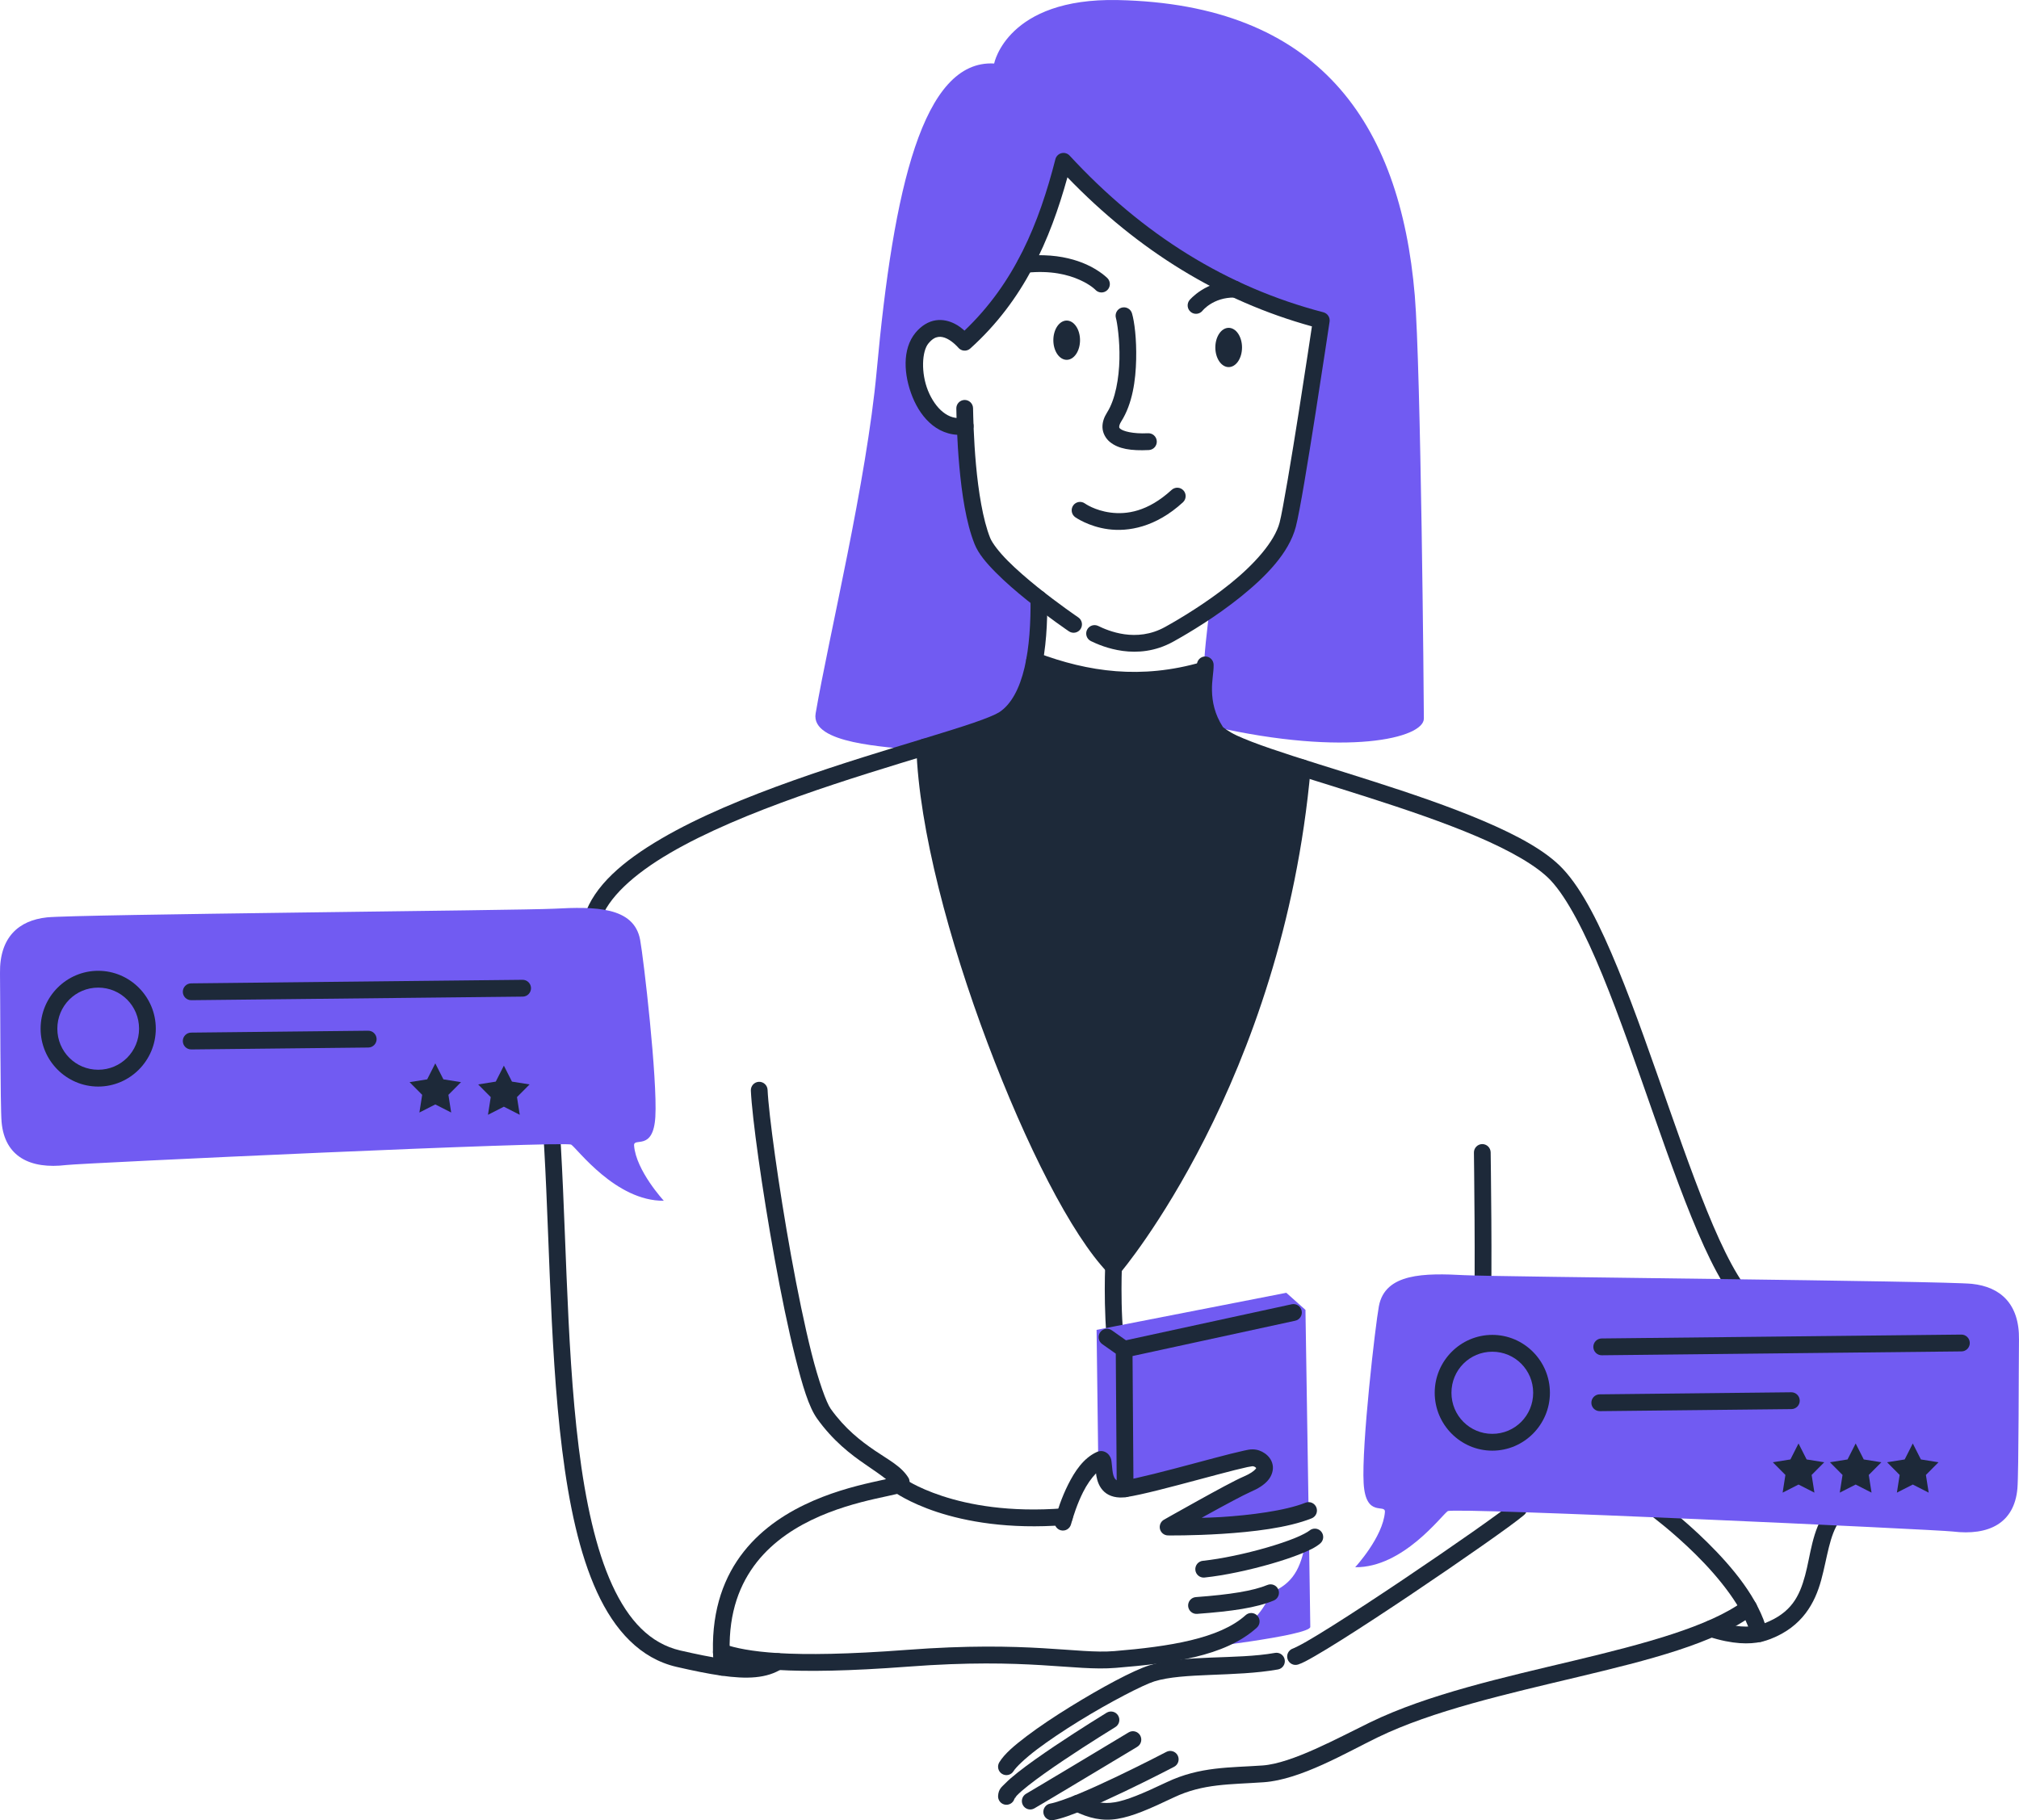
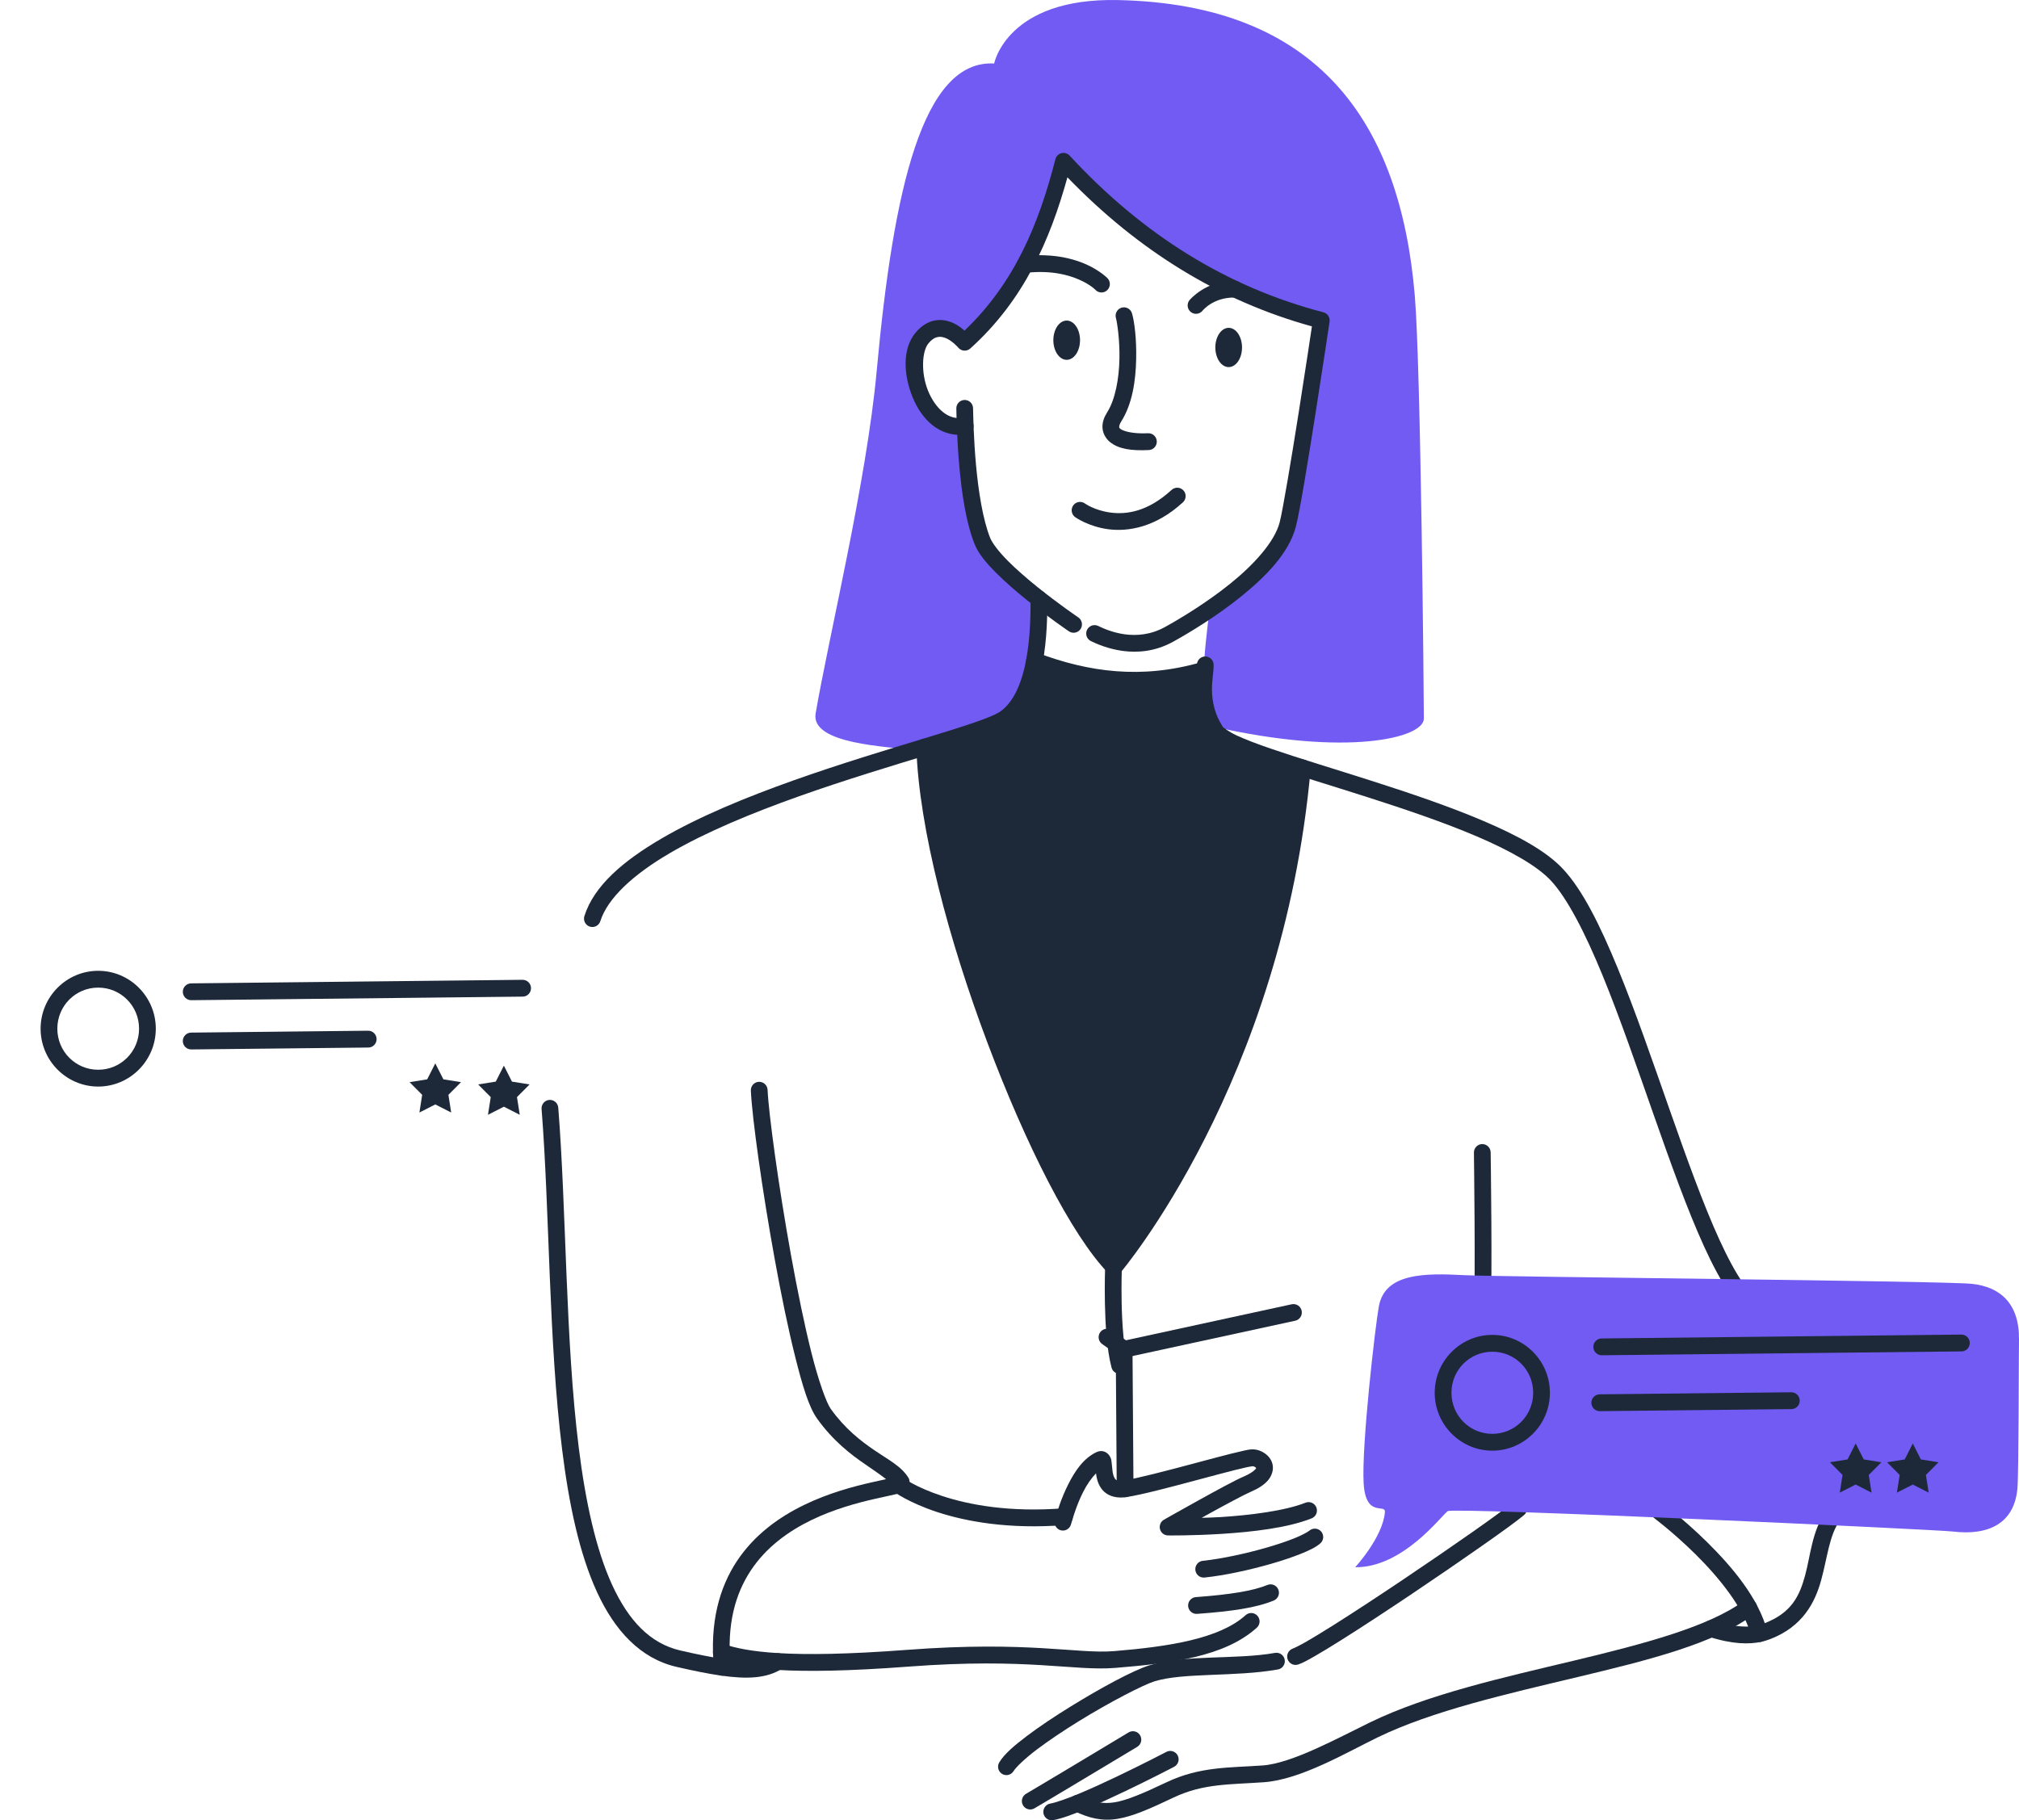
<svg xmlns="http://www.w3.org/2000/svg" width="173" height="156" viewBox="0 0 173 156" fill="none">
  <g clip-path="url(#clip0_230_857)">
    <mask id="mask0_230_857" style="mask-type:luminance" maskUnits="userSpaceOnUse" x="-61" y="-1208" width="572" height="3038">
      <path d="M510.784 1829.31L510.784 -1207.72H-60.2L-60.2 1829.31H510.784Z" fill="white" />
    </mask>
    <g mask="url(#mask0_230_857)">
      <path fill-rule="evenodd" clip-rule="evenodd" d="M78.346 64.293C76.097 63.967 69.434 63.795 69.889 61.139C71.019 54.545 74.251 41.286 75.12 31.795C76.555 16.119 79.086 5.1 85.185 5.443C85.185 5.443 86.282 -0.196 95.781 0.005C112.928 0.366 119.974 10.441 121.229 25.339C121.747 31.499 122.005 59.915 122.005 61.583C122.005 63.252 115.429 64.876 103.933 62.264C102.644 59.755 103.21 55.963 103.639 52.228C106.457 50.303 109.65 47.605 110.34 44.963C110.962 42.577 113.217 27.461 113.217 27.461C104.812 25.272 97.465 20.689 91.126 13.826C89.655 19.587 87.443 25.025 82.66 29.331C82.66 29.331 80.701 26.915 78.996 28.979C77.29 31.043 79.086 37.131 82.703 36.504C82.798 39.028 83.1 43.693 84.179 46.372C84.741 47.765 87.054 49.79 89.019 51.326C89.061 55.387 88.555 60.005 85.993 61.655C85.058 62.257 82.137 63.136 78.346 64.293Z" fill="#715BF2" />
    </g>
    <path d="M103.258 56.26C103.164 56.262 103.071 56.283 102.985 56.321C102.899 56.359 102.821 56.414 102.756 56.483C102.691 56.551 102.64 56.632 102.606 56.72C102.571 56.808 102.555 56.902 102.557 56.997C102.562 57.201 102.39 58.136 102.416 59.241C102.443 60.345 102.695 61.716 103.582 63.089C103.964 63.681 104.557 63.964 105.37 64.341C106.183 64.719 107.223 65.11 108.435 65.527C110.86 66.361 113.971 67.294 117.189 68.324C120.407 69.354 123.731 70.48 126.555 71.686C129.378 72.891 131.702 74.204 132.867 75.445H132.867C134.288 76.957 135.821 79.945 137.305 83.562C138.789 87.179 140.255 91.433 141.704 95.561C143.153 99.689 144.583 103.688 146.019 106.831C146.737 108.402 147.455 109.76 148.198 110.826C148.94 111.892 149.697 112.692 150.62 113.062C150.797 113.133 150.994 113.13 151.169 113.055C151.344 112.979 151.481 112.837 151.552 112.66C151.622 112.482 151.62 112.284 151.545 112.108C151.47 111.933 151.328 111.794 151.152 111.724C150.677 111.533 150.035 110.95 149.373 109.999C148.71 109.048 148.019 107.755 147.322 106.23C145.928 103.179 144.503 99.204 143.056 95.081C141.609 90.959 140.139 86.688 138.631 83.012C137.123 79.336 135.608 76.263 133.91 74.456C132.457 72.908 130.015 71.597 127.115 70.359C124.215 69.121 120.858 67.985 117.624 66.95C114.39 65.915 111.278 64.981 108.899 64.163C107.71 63.754 106.703 63.372 105.972 63.033C105.24 62.693 104.792 62.315 104.785 62.304C104.065 61.19 103.872 60.126 103.85 59.206C103.828 58.286 104.005 57.608 103.991 56.966C103.989 56.871 103.968 56.778 103.93 56.691C103.892 56.604 103.838 56.526 103.77 56.461C103.702 56.395 103.622 56.344 103.534 56.309C103.446 56.275 103.352 56.259 103.258 56.261L103.258 56.26Z" fill="#1D2939" />
    <path d="M127.002 98.05C126.812 98.053 126.63 98.132 126.498 98.269C126.365 98.406 126.292 98.59 126.295 98.781C126.295 98.781 126.439 109.686 126.296 112.354C126.291 112.448 126.304 112.543 126.336 112.632C126.367 112.721 126.416 112.803 126.478 112.874C126.541 112.944 126.617 113.002 126.702 113.042C126.787 113.083 126.88 113.107 126.974 113.112C127.068 113.117 127.162 113.103 127.25 113.072C127.339 113.04 127.421 112.992 127.491 112.928C127.561 112.865 127.618 112.789 127.659 112.703C127.699 112.618 127.723 112.525 127.728 112.431C127.884 109.513 127.729 98.761 127.729 98.761C127.726 98.57 127.648 98.387 127.512 98.254C127.375 98.121 127.192 98.048 127.002 98.05Z" fill="#1D2939" />
    <path d="M157.47 129.327C157.315 129.216 157.123 129.171 156.935 129.202C156.748 129.233 156.58 129.338 156.469 129.493C155.26 131.188 155.149 133.266 154.669 135.028C154.188 136.791 153.508 138.219 151.196 139.116C151.026 139.182 150.832 139.249 150.59 139.302C150.59 139.302 150.589 139.302 150.589 139.302C149.885 139.454 148.745 139.508 146.842 138.892C146.752 138.863 146.658 138.852 146.564 138.86C146.47 138.868 146.378 138.894 146.295 138.937C146.211 138.98 146.136 139.039 146.075 139.111C146.014 139.184 145.968 139.267 145.939 139.357C145.91 139.447 145.9 139.542 145.907 139.637C145.915 139.731 145.941 139.823 145.984 139.907C146.027 139.991 146.086 140.066 146.158 140.128C146.23 140.189 146.313 140.235 146.402 140.264C148.492 140.94 149.929 140.919 150.891 140.711C151.227 140.638 151.502 140.543 151.713 140.461C154.451 139.398 155.52 137.359 156.052 135.409C156.583 133.459 156.746 131.579 157.635 130.333C157.69 130.256 157.729 130.169 157.75 130.077C157.772 129.985 157.775 129.889 157.76 129.796C157.744 129.703 157.711 129.613 157.661 129.533C157.611 129.452 157.546 129.382 157.47 129.327Z" fill="#1D2939" />
    <path d="M141.745 128.572C141.557 128.601 141.388 128.704 141.276 128.859C141.164 129.013 141.117 129.206 141.147 129.394C141.176 129.583 141.279 129.753 141.432 129.865C141.432 129.865 143.285 131.227 145.302 133.223C147.319 135.218 149.456 137.865 150.046 140.185C150.093 140.37 150.211 140.529 150.375 140.626C150.539 140.723 150.734 140.752 150.918 140.704C151.103 140.657 151.26 140.538 151.357 140.374C151.454 140.209 151.482 140.013 151.435 139.828C150.712 136.985 148.405 134.271 146.308 132.196C144.21 130.12 142.278 128.702 142.278 128.702C142.124 128.589 141.933 128.542 141.745 128.572Z" fill="#1D2939" />
    <path d="M130.193 128.565C130.1 128.557 130.005 128.568 129.916 128.597C129.826 128.626 129.743 128.673 129.671 128.734C129.263 129.082 127.926 130.063 126.2 131.275C124.475 132.487 122.329 133.959 120.184 135.4C118.039 136.84 115.893 138.249 114.168 139.334C113.306 139.876 112.549 140.338 111.955 140.679C111.362 141.02 110.888 141.247 110.786 141.281C110.697 141.31 110.614 141.357 110.543 141.419C110.471 141.48 110.412 141.555 110.37 141.64C110.327 141.724 110.301 141.816 110.294 141.91C110.287 142.005 110.298 142.1 110.327 142.19C110.387 142.371 110.515 142.522 110.685 142.608C110.854 142.695 111.051 142.71 111.232 142.651C111.616 142.524 112.045 142.287 112.666 141.93C113.287 141.573 114.057 141.104 114.929 140.555C116.673 139.458 118.827 138.044 120.98 136.598C123.134 135.152 125.285 133.676 127.021 132.456C128.758 131.237 130.047 130.303 130.599 129.833C130.67 129.772 130.729 129.697 130.772 129.613C130.816 129.529 130.842 129.437 130.849 129.342C130.857 129.248 130.846 129.153 130.817 129.063C130.788 128.973 130.742 128.889 130.681 128.817C130.558 128.672 130.383 128.581 130.193 128.565ZM109.251 141.656C105.888 142.255 101.504 141.775 98.477 142.724C98.477 142.724 98.476 142.724 98.476 142.724C97.098 143.157 94.386 144.616 91.701 146.275C90.358 147.104 89.046 147.978 87.973 148.79C86.9 149.603 86.074 150.302 85.627 151.032C85.527 151.195 85.496 151.391 85.539 151.577C85.583 151.763 85.699 151.924 85.861 152.024C86.023 152.124 86.218 152.156 86.403 152.111C86.588 152.067 86.748 151.951 86.847 151.788C87.052 151.454 87.817 150.713 88.835 149.941C89.854 149.17 91.136 148.315 92.451 147.502C95.081 145.878 97.943 144.402 98.904 144.099C101.382 143.322 105.821 143.731 109.501 143.075C109.594 143.059 109.682 143.024 109.762 142.973C109.841 142.922 109.91 142.856 109.964 142.778C110.018 142.701 110.056 142.613 110.076 142.521C110.096 142.429 110.098 142.333 110.082 142.24C110.049 142.052 109.943 141.884 109.787 141.775C109.631 141.665 109.438 141.623 109.251 141.656L109.251 141.656Z" fill="#1D2939" />
    <path d="M95.443 107.827C95.349 107.823 95.255 107.838 95.166 107.871C95.078 107.903 94.997 107.953 94.927 108.017C94.858 108.081 94.802 108.159 94.763 108.245C94.723 108.33 94.701 108.423 94.697 108.518C94.697 108.518 94.639 109.941 94.676 111.725C94.713 113.508 94.833 115.641 95.243 117.202C95.291 117.387 95.41 117.545 95.575 117.641C95.739 117.737 95.935 117.764 96.118 117.715C96.21 117.691 96.295 117.649 96.37 117.592C96.445 117.535 96.508 117.463 96.555 117.381C96.603 117.3 96.634 117.209 96.647 117.115C96.659 117.021 96.653 116.926 96.629 116.834C96.288 115.533 96.146 113.431 96.11 111.694C96.074 109.958 96.13 108.577 96.13 108.577C96.134 108.482 96.119 108.388 96.087 108.299C96.054 108.21 96.004 108.129 95.941 108.059C95.877 107.989 95.8 107.933 95.715 107.893C95.629 107.854 95.537 107.831 95.443 107.827Z" fill="#1D2939" />
    <mask id="mask1_230_857" style="mask-type:luminance" maskUnits="userSpaceOnUse" x="-61" y="-1208" width="572" height="3038">
      <path d="M510.784 1829.31L510.784 -1207.72H-60.2L-60.2 1829.31H510.784Z" fill="white" />
    </mask>
    <g mask="url(#mask1_230_857)">
-       <path fill-rule="evenodd" clip-rule="evenodd" d="M112.167 132.049C112.228 136.07 112.274 139.171 112.274 139.425C112.274 140.189 101.921 141.357 101.921 141.357C105.254 140.603 107.877 139.245 108.872 136.501C110.789 135.712 111.453 134.427 111.86 132.204C111.97 132.153 112.073 132.1 112.167 132.049ZM94.104 125.186L93.962 113.971L110.218 110.794L111.86 112.259C111.86 112.259 112.008 121.701 112.127 129.455C108.296 130.982 100.089 130.869 100.089 130.869C100.089 130.869 105.581 127.747 106.86 127.201C109.347 126.139 108.172 124.95 107.34 124.934C106.509 124.918 98.906 127.213 96.398 127.592C93.891 127.972 94.953 124.786 94.268 125.1C94.213 125.128 94.158 125.156 94.104 125.186Z" fill="#715BF2" />
-     </g>
+       </g>
    <path d="M96.105 26.367C96.015 26.394 95.93 26.439 95.857 26.498C95.784 26.558 95.723 26.631 95.678 26.715C95.633 26.798 95.605 26.889 95.595 26.983C95.585 27.077 95.594 27.172 95.621 27.263C95.721 27.603 95.957 29.141 95.92 30.776C95.884 32.411 95.579 34.216 94.862 35.349C94.608 35.75 94.445 36.187 94.467 36.654C94.49 37.121 94.738 37.578 95.104 37.878C95.837 38.477 96.915 38.644 98.439 38.57C98.532 38.566 98.625 38.542 98.71 38.502C98.795 38.462 98.871 38.405 98.935 38.335C98.998 38.265 99.047 38.183 99.079 38.094C99.111 38.005 99.125 37.91 99.12 37.816C99.111 37.625 99.027 37.445 98.886 37.317C98.745 37.188 98.56 37.121 98.37 37.13C97.016 37.196 96.226 36.937 96.009 36.76C95.901 36.671 95.903 36.653 95.9 36.583C95.897 36.514 95.926 36.353 96.072 36.123C97.043 34.59 97.314 32.583 97.353 30.809C97.393 29.035 97.206 27.568 96.996 26.855C96.942 26.671 96.818 26.517 96.651 26.426C96.484 26.335 96.287 26.314 96.105 26.368V26.367Z" fill="#1D2939" />
    <path d="M82.644 34.277C82.454 34.282 82.273 34.362 82.142 34.5C82.01 34.638 81.939 34.823 81.944 35.014C81.959 35.677 81.995 37.694 82.202 39.974C82.409 42.255 82.77 44.795 83.514 46.643C83.845 47.463 84.512 48.245 85.323 49.063C86.133 49.882 87.094 50.708 88.021 51.452C89.873 52.941 91.591 54.105 91.591 54.105C91.67 54.158 91.757 54.195 91.85 54.214C91.942 54.233 92.037 54.234 92.129 54.215C92.222 54.197 92.31 54.161 92.388 54.109C92.467 54.057 92.534 53.99 92.587 53.911C92.64 53.833 92.676 53.745 92.695 53.652C92.714 53.559 92.714 53.464 92.696 53.371C92.678 53.278 92.642 53.189 92.59 53.11C92.538 53.031 92.471 52.964 92.393 52.911C92.393 52.911 90.716 51.773 88.916 50.327C88.017 49.603 87.089 48.804 86.339 48.047C85.588 47.289 85.024 46.547 84.844 46.102C84.215 44.542 83.832 42.063 83.63 39.844C83.429 37.624 83.392 35.657 83.377 34.981C83.373 34.79 83.293 34.608 83.155 34.476C83.018 34.344 82.834 34.273 82.644 34.277Z" fill="#1D2939" />
    <path d="M90.95 13.127C90.825 13.159 90.711 13.224 90.62 13.315C90.529 13.407 90.464 13.521 90.432 13.646C89.028 19.143 86.952 24.232 82.643 28.336C82.407 28.133 82.144 27.912 81.782 27.734C81.342 27.517 80.789 27.359 80.181 27.451C79.574 27.542 78.957 27.897 78.444 28.519C77.291 29.914 77.428 32.139 78.189 34.022C78.57 34.963 79.135 35.832 79.914 36.449C80.693 37.066 81.719 37.406 82.825 37.214C82.918 37.198 83.007 37.164 83.086 37.113C83.166 37.062 83.235 36.997 83.289 36.919C83.343 36.842 83.382 36.755 83.403 36.662C83.423 36.57 83.426 36.474 83.41 36.381C83.377 36.193 83.272 36.025 83.117 35.915C82.961 35.805 82.769 35.761 82.581 35.794C81.878 35.916 81.323 35.729 80.801 35.316C80.28 34.903 79.825 34.24 79.517 33.479C78.903 31.959 78.995 30.108 79.547 29.44C79.887 29.029 80.154 28.912 80.394 28.876C80.633 28.84 80.889 28.899 81.152 29.028C81.677 29.287 82.104 29.786 82.104 29.786C82.166 29.862 82.242 29.924 82.328 29.969C82.413 30.015 82.507 30.042 82.604 30.049C82.701 30.057 82.798 30.045 82.89 30.013C82.982 29.982 83.066 29.933 83.138 29.868C87.723 25.74 89.97 20.585 91.464 15.195C97.528 21.48 104.507 25.787 112.413 27.971C112.335 28.498 111.894 31.451 111.303 35.205C110.662 39.279 109.917 43.742 109.646 44.78C109.216 46.427 107.457 48.374 105.428 50.011C103.399 51.648 101.139 53.009 99.83 53.733H99.83C97.353 55.104 94.945 54.056 94.101 53.645C94.016 53.604 93.924 53.58 93.83 53.575C93.736 53.569 93.642 53.582 93.553 53.613C93.464 53.644 93.382 53.693 93.312 53.756C93.241 53.819 93.184 53.895 93.143 53.98C93.06 54.152 93.049 54.35 93.111 54.531C93.174 54.711 93.305 54.86 93.476 54.943C94.43 55.407 97.432 56.706 100.521 54.995H100.522C101.884 54.242 104.195 52.854 106.326 51.135C108.457 49.416 110.444 47.4 111.033 45.146C111.385 43.798 112.078 39.511 112.72 35.431C113.362 31.35 113.926 27.569 113.926 27.569C113.952 27.392 113.913 27.213 113.815 27.064C113.717 26.916 113.568 26.808 113.397 26.764C105.128 24.611 97.911 20.113 91.652 13.336C91.564 13.241 91.453 13.172 91.329 13.135C91.206 13.098 91.075 13.096 90.95 13.128V13.127Z" fill="#1D2939" />
    <path d="M89.441 21.876C88.924 21.861 88.37 21.88 87.779 21.943C87.685 21.953 87.594 21.982 87.512 22.027C87.429 22.072 87.356 22.133 87.297 22.207C87.237 22.28 87.193 22.365 87.167 22.456C87.14 22.546 87.131 22.642 87.141 22.736C87.151 22.83 87.179 22.921 87.224 23.004C87.269 23.087 87.33 23.161 87.403 23.22C87.477 23.28 87.561 23.324 87.651 23.351C87.742 23.378 87.836 23.387 87.93 23.377C90.045 23.151 91.539 23.548 92.506 23.982C93.473 24.415 93.863 24.841 93.863 24.841C93.927 24.91 94.005 24.965 94.091 25.003C94.177 25.041 94.27 25.062 94.364 25.065C94.459 25.067 94.552 25.051 94.64 25.017C94.728 24.983 94.808 24.931 94.876 24.866C95.014 24.734 95.094 24.553 95.099 24.362C95.103 24.171 95.032 23.986 94.901 23.848C94.901 23.848 94.267 23.193 93.09 22.665C92.207 22.269 90.991 21.92 89.441 21.876Z" fill="#1D2939" />
    <path d="M105.803 24.059C103.331 24.024 101.926 25.719 101.926 25.719C101.867 25.792 101.822 25.877 101.795 25.967C101.768 26.058 101.759 26.153 101.768 26.247C101.778 26.341 101.806 26.433 101.85 26.516C101.895 26.599 101.955 26.673 102.028 26.733C102.101 26.793 102.185 26.838 102.275 26.865C102.366 26.892 102.46 26.901 102.554 26.892C102.648 26.882 102.739 26.854 102.821 26.809C102.904 26.765 102.978 26.704 103.037 26.631C103.037 26.631 103.948 25.475 105.783 25.5C105.877 25.502 105.971 25.484 106.058 25.449C106.146 25.414 106.226 25.362 106.293 25.296C106.361 25.23 106.415 25.151 106.452 25.064C106.489 24.977 106.509 24.884 106.51 24.789C106.511 24.695 106.494 24.601 106.459 24.513C106.425 24.425 106.373 24.345 106.307 24.277C106.241 24.209 106.163 24.155 106.077 24.117C105.99 24.08 105.897 24.06 105.803 24.059Z" fill="#1D2939" />
    <path d="M100.909 41.797C100.815 41.793 100.721 41.807 100.633 41.84C100.544 41.872 100.463 41.921 100.393 41.985C98.329 43.878 96.507 44.105 95.15 43.927C93.793 43.749 92.962 43.149 92.962 43.149C92.807 43.037 92.615 42.992 92.427 43.023C92.24 43.054 92.072 43.159 91.961 43.315C91.851 43.47 91.806 43.663 91.837 43.852C91.868 44.04 91.972 44.209 92.126 44.32C92.126 44.32 93.258 45.132 94.964 45.356C96.671 45.58 99.016 45.199 101.36 43.05C101.429 42.986 101.486 42.909 101.526 42.823C101.566 42.738 101.588 42.645 101.593 42.55C101.597 42.456 101.583 42.361 101.551 42.272C101.519 42.183 101.47 42.101 101.406 42.032C101.278 41.89 101.099 41.806 100.909 41.797Z" fill="#1D2939" />
    <mask id="mask2_230_857" style="mask-type:luminance" maskUnits="userSpaceOnUse" x="-61" y="-1208" width="572" height="3038">
      <path d="M510.784 1829.31L510.784 -1207.72H-60.2L-60.2 1829.31H510.784Z" fill="white" />
    </mask>
    <g mask="url(#mask2_230_857)">
      <path fill-rule="evenodd" clip-rule="evenodd" d="M92.543 29.155C92.543 29.376 92.514 29.595 92.456 29.799C92.399 30.003 92.315 30.189 92.208 30.345C92.102 30.501 91.976 30.625 91.838 30.71C91.699 30.794 91.55 30.838 91.4 30.838C91.25 30.838 91.101 30.794 90.963 30.71C90.824 30.625 90.698 30.501 90.592 30.345C90.486 30.189 90.401 30.003 90.344 29.799C90.286 29.595 90.257 29.376 90.257 29.155C90.257 28.934 90.286 28.715 90.344 28.511C90.401 28.307 90.486 28.121 90.592 27.965C90.698 27.809 90.824 27.685 90.963 27.6C91.101 27.516 91.25 27.472 91.4 27.472C91.55 27.472 91.699 27.516 91.838 27.6C91.976 27.685 92.102 27.809 92.208 27.965C92.315 28.121 92.399 28.307 92.456 28.511C92.514 28.715 92.543 28.934 92.543 29.155Z" fill="#1D2939" />
    </g>
    <mask id="mask3_230_857" style="mask-type:luminance" maskUnits="userSpaceOnUse" x="-61" y="-1208" width="572" height="3038">
      <path d="M510.784 1829.31L510.784 -1207.72H-60.2L-60.2 1829.31H510.784Z" fill="white" />
    </mask>
    <g mask="url(#mask3_230_857)">
      <path fill-rule="evenodd" clip-rule="evenodd" d="M106.424 29.778C106.424 29.999 106.394 30.218 106.337 30.422C106.279 30.627 106.195 30.812 106.089 30.968C105.983 31.125 105.857 31.248 105.718 31.333C105.579 31.418 105.431 31.461 105.28 31.461C105.13 31.461 104.982 31.418 104.843 31.333C104.704 31.248 104.578 31.125 104.472 30.968C104.366 30.812 104.282 30.627 104.224 30.422C104.167 30.218 104.137 29.999 104.137 29.778C104.137 29.557 104.167 29.338 104.224 29.134C104.282 28.93 104.366 28.745 104.472 28.588C104.578 28.432 104.704 28.308 104.843 28.224C104.982 28.139 105.13 28.096 105.28 28.096C105.431 28.096 105.579 28.139 105.718 28.224C105.857 28.308 105.983 28.432 106.089 28.588C106.195 28.745 106.279 28.93 106.337 29.134C106.394 29.338 106.424 29.557 106.424 29.778Z" fill="#1D2939" />
    </g>
    <path d="M89.011 50.605C88.821 50.608 88.639 50.686 88.506 50.822C88.373 50.959 88.3 51.143 88.302 51.334C88.323 53.331 88.204 55.455 87.785 57.228C87.366 59.002 86.649 60.377 85.606 61.048C85.323 61.231 84.506 61.575 83.403 61.951C82.301 62.328 80.886 62.765 79.27 63.258C76.039 64.245 72 65.456 67.964 66.891C63.929 68.326 59.897 69.981 56.653 71.881C53.408 73.78 50.897 75.911 50.074 78.508C50.016 78.69 50.033 78.888 50.12 79.058C50.208 79.227 50.358 79.355 50.54 79.413C50.721 79.471 50.917 79.454 51.086 79.367C51.255 79.279 51.382 79.127 51.44 78.945C52.067 76.968 54.265 74.947 57.375 73.126C60.484 71.305 64.451 69.669 68.443 68.25C72.434 66.831 76.45 65.625 79.687 64.637C81.306 64.143 82.728 63.704 83.865 63.316C85.001 62.928 85.823 62.62 86.379 62.262C87.898 61.284 88.717 59.524 89.18 57.562C89.644 55.599 89.757 53.382 89.736 51.319C89.735 51.224 89.715 51.13 89.678 51.043C89.641 50.956 89.588 50.877 89.52 50.811C89.453 50.745 89.373 50.693 89.286 50.657C89.199 50.622 89.105 50.605 89.011 50.605Z" fill="#1D2939" />
    <path d="M79.211 63.302C79.117 63.305 79.025 63.326 78.939 63.365C78.853 63.404 78.776 63.46 78.711 63.529C78.647 63.598 78.597 63.679 78.563 63.768C78.53 63.856 78.514 63.95 78.517 64.045C78.74 71.049 81.341 80.681 84.621 89.394C87.901 98.106 91.791 105.823 94.947 109.099C95.016 109.171 95.1 109.228 95.193 109.266C95.285 109.303 95.384 109.321 95.484 109.318C95.584 109.315 95.682 109.291 95.772 109.248C95.862 109.205 95.942 109.143 96.007 109.067C96.007 109.067 109.904 92.735 112.306 65.871C112.315 65.776 112.304 65.681 112.276 65.591C112.248 65.501 112.203 65.417 112.142 65.344C112.082 65.272 112.008 65.211 111.925 65.168C111.841 65.124 111.75 65.097 111.656 65.088C111.563 65.08 111.468 65.09 111.378 65.118C111.288 65.146 111.205 65.192 111.132 65.253C111.06 65.314 111.001 65.388 110.957 65.472C110.913 65.556 110.886 65.647 110.878 65.742C108.781 89.197 97.88 104.344 95.447 107.466C92.716 104.231 89.01 96.977 85.962 88.883C82.718 80.266 80.163 70.683 79.951 63.999C79.948 63.904 79.926 63.811 79.888 63.725C79.849 63.639 79.793 63.561 79.725 63.496C79.656 63.432 79.575 63.381 79.487 63.348C79.399 63.314 79.305 63.299 79.211 63.302Z" fill="#1D2939" />
    <path d="M107.354 124.213C107.076 124.208 106.895 124.257 106.587 124.322C106.279 124.388 105.897 124.479 105.458 124.59C104.58 124.811 103.472 125.108 102.314 125.418C99.997 126.037 97.44 126.706 96.292 126.879C95.804 126.953 95.674 126.865 95.586 126.785C95.499 126.705 95.408 126.517 95.355 126.236C95.302 125.955 95.295 125.633 95.247 125.306C95.224 125.143 95.226 124.97 95.03 124.704C94.932 124.571 94.737 124.417 94.514 124.373C94.291 124.329 94.101 124.385 93.97 124.445C93.97 124.445 93.969 124.445 93.968 124.445C92.831 124.972 92.094 126.094 91.527 127.222C90.959 128.35 90.585 129.521 90.385 130.262C90.36 130.353 90.353 130.448 90.365 130.542C90.377 130.636 90.407 130.727 90.454 130.809C90.501 130.891 90.563 130.963 90.638 131.021C90.712 131.079 90.797 131.122 90.888 131.146C91.072 131.197 91.267 131.172 91.433 131.077C91.598 130.982 91.719 130.825 91.769 130.641C91.951 129.97 92.307 128.867 92.807 127.872C93.129 127.232 93.52 126.671 93.917 126.266C93.93 126.362 93.926 126.401 93.946 126.503C94.026 126.932 94.183 127.451 94.623 127.852C95.062 128.252 95.74 128.42 96.505 128.304C97.864 128.098 100.363 127.43 102.682 126.81C103.842 126.5 104.947 126.203 105.807 125.987C106.237 125.879 106.606 125.791 106.883 125.732C107.159 125.673 107.397 125.655 107.326 125.653C107.367 125.653 107.486 125.687 107.559 125.738C107.633 125.789 107.645 125.833 107.642 125.817C107.639 125.801 107.681 125.788 107.561 125.926C107.441 126.064 107.139 126.298 106.58 126.537C105.828 126.858 104.186 127.757 102.649 128.608C101.112 129.459 99.736 130.24 99.736 130.24C99.599 130.318 99.491 130.439 99.43 130.585C99.368 130.731 99.355 130.893 99.394 131.046C99.433 131.2 99.522 131.336 99.645 131.434C99.769 131.532 99.922 131.586 100.079 131.588C100.079 131.588 102.157 131.617 104.718 131.453C107.278 131.288 110.308 130.955 112.392 130.124C112.569 130.053 112.71 129.915 112.786 129.74C112.861 129.564 112.864 129.366 112.794 129.188C112.759 129.1 112.708 129.02 112.642 128.952C112.577 128.884 112.498 128.83 112.412 128.792C112.325 128.755 112.232 128.735 112.138 128.733C112.044 128.732 111.951 128.749 111.863 128.784C110.116 129.48 107.127 129.854 104.626 130.014C103.978 130.056 103.524 130.06 102.966 130.08C103.156 129.974 103.143 129.979 103.341 129.87C104.869 129.024 106.614 128.089 107.141 127.864H107.141C107.826 127.571 108.309 127.258 108.642 126.874C108.975 126.49 109.138 125.98 109.047 125.532C108.957 125.084 108.676 124.762 108.373 124.552C108.069 124.342 107.729 124.22 107.354 124.213L107.354 124.213Z" fill="#1D2939" />
    <path d="M112.721 131.007C112.627 130.999 112.533 131.01 112.443 131.039C112.353 131.068 112.27 131.114 112.199 131.176C112.064 131.29 111.569 131.568 110.916 131.83C110.264 132.092 109.439 132.37 108.542 132.629C106.75 133.147 104.664 133.596 103.064 133.764C102.97 133.773 102.879 133.802 102.796 133.847C102.714 133.892 102.64 133.953 102.581 134.026C102.522 134.1 102.477 134.185 102.451 134.275C102.424 134.366 102.415 134.461 102.425 134.555C102.445 134.746 102.539 134.92 102.686 135.04C102.834 135.161 103.023 135.217 103.213 135.197C104.945 135.016 107.075 134.553 108.939 134.014C109.871 133.745 110.733 133.456 111.449 133.169C112.164 132.882 112.715 132.626 113.127 132.274C113.199 132.213 113.258 132.138 113.301 132.054C113.344 131.97 113.37 131.878 113.378 131.783C113.385 131.689 113.374 131.594 113.345 131.504C113.317 131.414 113.27 131.33 113.209 131.258C113.086 131.113 112.911 131.022 112.721 131.007Z" fill="#1D2939" />
    <path d="M108.6 135.834C107.378 136.338 105.433 136.656 102.47 136.874C102.376 136.881 102.284 136.906 102.2 136.948C102.116 136.991 102.041 137.05 101.979 137.121C101.918 137.193 101.871 137.276 101.841 137.366C101.812 137.456 101.8 137.551 101.807 137.645C101.814 137.739 101.839 137.832 101.882 137.916C101.924 138.001 101.982 138.076 102.054 138.138C102.125 138.2 102.208 138.247 102.297 138.277C102.386 138.306 102.481 138.318 102.575 138.311C105.589 138.09 107.639 137.788 109.144 137.167C109.32 137.094 109.46 136.955 109.533 136.778C109.607 136.602 109.607 136.404 109.535 136.227C109.499 136.139 109.447 136.06 109.381 135.993C109.314 135.925 109.235 135.872 109.148 135.836C109.061 135.799 108.968 135.78 108.874 135.78C108.78 135.779 108.687 135.798 108.6 135.834Z" fill="#1D2939" />
    <path d="M106.733 138.422C104.494 140.446 100.171 141.115 95.481 141.502C95.481 141.502 95.481 141.502 95.481 141.502C92.316 141.765 88.154 140.606 77.725 141.395C72.637 141.78 69.144 141.822 66.683 141.675H66.682C64.402 141.536 63.014 141.24 62.037 140.908C61.948 140.878 61.854 140.866 61.76 140.872C61.666 140.878 61.574 140.903 61.49 140.945C61.405 140.987 61.33 141.045 61.268 141.117C61.206 141.188 61.159 141.271 61.129 141.361C61.068 141.542 61.081 141.739 61.165 141.911C61.249 142.082 61.398 142.213 61.578 142.274C62.701 142.655 64.227 142.97 66.596 143.114C66.597 143.114 66.597 143.114 66.597 143.114C69.155 143.267 72.703 143.22 77.833 142.832C88.127 142.053 92.014 143.236 95.599 142.939C100.337 142.548 104.92 142 107.692 139.494C107.833 139.366 107.918 139.187 107.928 138.996C107.938 138.805 107.872 138.618 107.745 138.476C107.618 138.334 107.44 138.248 107.25 138.238C107.06 138.228 106.874 138.294 106.733 138.422Z" fill="#1D2939" />
    <path d="M47.064 94.265C46.97 94.272 46.879 94.299 46.795 94.342C46.711 94.385 46.636 94.444 46.575 94.516C46.514 94.588 46.468 94.671 46.439 94.761C46.41 94.852 46.399 94.947 46.406 95.041C47.097 103.765 47.003 114.91 48.169 124.255C48.752 128.927 49.645 133.153 51.156 136.444C52.668 139.735 54.865 142.137 57.976 142.855C57.977 142.855 57.977 142.855 57.977 142.855C59.418 143.186 60.676 143.445 61.789 143.602H61.789C64.006 143.917 65.708 143.851 67.027 143C67.187 142.897 67.299 142.734 67.34 142.548C67.38 142.361 67.346 142.166 67.243 142.005C67.14 141.844 66.978 141.731 66.793 141.69C66.607 141.649 66.412 141.684 66.252 141.787C65.389 142.344 64.072 142.471 61.989 142.175C61.989 142.175 61.989 142.175 61.989 142.175C60.943 142.027 59.719 141.777 58.298 141.451H58.297C55.715 140.854 53.863 138.897 52.458 135.84C51.054 132.782 50.165 128.672 49.592 124.075C48.444 114.882 48.535 103.757 47.835 94.926C47.82 94.736 47.73 94.559 47.586 94.435C47.441 94.311 47.253 94.25 47.064 94.265Z" fill="#1D2939" />
    <path d="M65.022 92.713C64.832 92.722 64.653 92.806 64.525 92.947C64.397 93.088 64.33 93.275 64.338 93.466C64.442 95.751 65.287 101.873 66.381 107.906C66.928 110.922 67.537 113.9 68.149 116.329C68.761 118.758 69.299 120.575 70.014 121.576C71.373 123.479 72.899 124.65 74.153 125.505C74.898 126.013 75.471 126.412 75.923 126.765C75.555 126.846 75.216 126.919 74.683 127.04C73.13 127.394 71.005 127.952 68.887 128.982C66.768 130.012 64.644 131.522 63.143 133.788C61.643 136.054 60.798 139.066 61.176 142.959C61.185 143.053 61.212 143.144 61.257 143.228C61.301 143.312 61.361 143.386 61.434 143.446C61.507 143.506 61.59 143.551 61.681 143.578C61.771 143.606 61.865 143.616 61.959 143.606C62.148 143.588 62.322 143.494 62.443 143.347C62.564 143.199 62.621 143.009 62.603 142.819C62.252 139.201 63.02 136.576 64.337 134.587C65.654 132.597 67.549 131.233 69.511 130.279C71.473 129.325 73.491 128.789 75 128.446C75.754 128.274 76.376 128.152 76.834 128.039C77.062 127.982 77.241 127.936 77.439 127.843C77.537 127.797 77.653 127.754 77.799 127.569C77.945 127.384 77.996 126.905 77.856 126.673C77.244 125.665 76.158 125.131 74.958 124.313C73.758 123.495 72.405 122.453 71.178 120.735C70.811 120.22 70.138 118.354 69.539 115.976C68.94 113.598 68.335 110.643 67.792 107.648C66.706 101.657 65.863 95.434 65.771 93.401C65.762 93.21 65.678 93.03 65.538 92.901C65.398 92.773 65.212 92.705 65.022 92.714V92.713Z" fill="#1D2939" />
    <mask id="mask4_230_857" style="mask-type:luminance" maskUnits="userSpaceOnUse" x="-61" y="-1208" width="572" height="3038">
-       <path d="M510.784 1829.31L510.784 -1207.72H-60.2L-60.2 1829.31H510.784Z" fill="white" />
+       <path d="M510.784 1829.31L510.784 -1207.72H-60.2L-60.2 1829.31Z" fill="white" />
    </mask>
    <g mask="url(#mask4_230_857)">
-       <path fill-rule="evenodd" clip-rule="evenodd" d="M56.88 102.906C56.88 102.906 54.501 100.331 54.332 98.177C54.273 97.42 55.977 98.718 56.154 95.71C56.343 92.494 55.151 82.158 54.85 80.541C54.319 77.685 50.935 77.695 47.494 77.877C44.737 78.025 6.466 78.361 4.029 78.62C1.592 78.877 -0.044 80.332 0 83.401C0.029 85.363 0.019 94.833 0.136 96.157C0.399 99.141 2.596 100.217 5.677 99.845C7.048 99.678 48.428 97.756 48.946 98.098C49.465 98.441 52.768 102.95 56.88 102.906Z" fill="#715BF2" />
-     </g>
+       </g>
    <path d="M8.414 83.199C5.697 83.199 3.479 85.428 3.479 88.159C3.479 90.891 5.697 93.12 8.414 93.12C11.132 93.12 13.35 90.891 13.35 88.159C13.35 85.428 11.132 83.199 8.414 83.199ZM8.414 84.64C10.357 84.64 11.916 86.207 11.916 88.159C11.916 90.112 10.357 91.679 8.414 91.679C6.472 91.679 4.913 90.112 4.913 88.159C4.913 86.207 6.472 84.64 8.414 84.64Z" fill="#1D2939" />
    <mask id="mask5_230_857" style="mask-type:luminance" maskUnits="userSpaceOnUse" x="-338" y="-1177" width="572" height="3038">
      <path d="M-337.784 1860.72L-337.784 -1176.31H233.2L233.2 1860.72H-337.784Z" fill="white" />
    </mask>
    <g mask="url(#mask5_230_857)">
      <path fill-rule="evenodd" clip-rule="evenodd" d="M116.12 134.314C116.12 134.314 118.499 131.739 118.667 129.584C118.726 128.828 117.022 130.126 116.845 127.118C116.656 123.902 117.848 113.566 118.15 111.948C118.68 109.093 122.064 109.102 125.506 109.285C128.262 109.433 166.533 109.769 168.971 110.028C171.408 110.285 173.043 111.74 172.999 114.808C172.971 116.77 172.981 126.241 172.864 127.564C172.6 130.549 170.404 131.625 167.323 131.253C165.951 131.086 124.572 129.163 124.053 129.506C123.534 129.848 120.232 134.358 116.12 134.314Z" fill="#715BF2" />
    </g>
    <path d="M127.871 114.402C125.153 114.402 122.935 116.632 122.935 119.363C122.935 122.094 125.153 124.324 127.871 124.324C130.588 124.324 132.806 122.094 132.806 119.363C132.806 116.632 130.588 114.402 127.871 114.402ZM127.871 115.844C129.813 115.844 131.372 117.411 131.372 119.363C131.372 121.315 129.813 122.883 127.871 122.883C125.928 122.883 124.369 121.315 124.369 119.363C124.369 117.411 125.928 115.844 127.871 115.844Z" fill="#1D2939" />
    <path d="M44.775 83.971L16.374 84.276C16.183 84.278 16.002 84.356 15.869 84.493C15.736 84.63 15.662 84.814 15.665 85.005C15.667 85.196 15.744 85.378 15.88 85.512C16.016 85.646 16.199 85.72 16.389 85.718L44.79 85.412C44.884 85.411 44.977 85.392 45.064 85.355C45.151 85.317 45.229 85.264 45.295 85.196C45.361 85.128 45.413 85.048 45.448 84.96C45.483 84.873 45.501 84.779 45.5 84.684C45.498 84.493 45.42 84.31 45.284 84.177C45.148 84.043 44.965 83.969 44.775 83.971Z" fill="#1D2939" />
    <path d="M168.059 114.376L137.235 114.708C137.045 114.71 136.864 114.788 136.731 114.924C136.598 115.061 136.524 115.245 136.526 115.436C136.528 115.627 136.606 115.81 136.742 115.943C136.877 116.077 137.061 116.151 137.251 116.149L168.074 115.817C168.168 115.816 168.261 115.797 168.348 115.76C168.435 115.723 168.513 115.669 168.579 115.601C168.645 115.533 168.697 115.453 168.732 115.365C168.767 115.278 168.785 115.184 168.784 115.089C168.781 114.898 168.704 114.715 168.568 114.582C168.432 114.448 168.249 114.374 168.059 114.376Z" fill="#1D2939" />
    <path d="M31.545 88.334L16.374 88.496C16.183 88.498 16.002 88.576 15.869 88.713C15.736 88.85 15.662 89.034 15.665 89.225C15.667 89.416 15.744 89.598 15.88 89.732C16.016 89.866 16.199 89.94 16.389 89.938L31.56 89.775C31.654 89.774 31.747 89.755 31.834 89.718C31.921 89.68 31.999 89.626 32.065 89.559C32.131 89.491 32.183 89.411 32.218 89.323C32.253 89.235 32.271 89.141 32.27 89.047C32.267 88.856 32.19 88.673 32.054 88.54C31.918 88.406 31.735 88.332 31.545 88.334Z" fill="#1D2939" />
    <path d="M153.488 119.32L137.067 119.497C136.877 119.499 136.695 119.577 136.563 119.713C136.43 119.85 136.356 120.034 136.358 120.225C136.36 120.416 136.437 120.598 136.573 120.732C136.709 120.866 136.892 120.94 137.082 120.938L153.503 120.762C153.693 120.759 153.875 120.682 154.008 120.545C154.141 120.409 154.214 120.225 154.212 120.033C154.21 119.842 154.133 119.66 153.997 119.526C153.861 119.392 153.678 119.318 153.488 119.32Z" fill="#1D2939" />
    <mask id="mask6_230_857" style="mask-type:luminance" maskUnits="userSpaceOnUse" x="-61" y="-1208" width="572" height="3038">
      <path d="M510.784 1829.31L510.784 -1207.72H-60.2L-60.2 1829.31H510.784Z" fill="white" />
    </mask>
    <g mask="url(#mask6_230_857)">
      <path fill-rule="evenodd" clip-rule="evenodd" d="M37.298 91.132L37.993 92.501L39.502 92.742L38.422 93.829L38.66 95.345L37.298 94.651L35.937 95.345L36.175 93.829L35.095 92.742L36.604 92.501L37.298 91.132Z" fill="#1D2939" />
    </g>
    <mask id="mask7_230_857" style="mask-type:luminance" maskUnits="userSpaceOnUse" x="-61" y="-1208" width="572" height="3038">
      <path d="M510.784 1829.31L510.784 -1207.72H-60.2L-60.2 1829.31H510.784Z" fill="white" />
    </mask>
    <g mask="url(#mask7_230_857)">
-       <path fill-rule="evenodd" clip-rule="evenodd" d="M154.108 123.708L154.803 125.077L156.312 125.318L155.232 126.405L155.47 127.921L154.108 127.227L152.747 127.921L152.984 126.405L151.905 125.318L153.414 125.077L154.108 123.708Z" fill="#1D2939" />
-     </g>
+       </g>
    <mask id="mask8_230_857" style="mask-type:luminance" maskUnits="userSpaceOnUse" x="-61" y="-1208" width="572" height="3038">
      <path d="M510.784 1829.31L510.784 -1207.72H-60.2L-60.2 1829.31H510.784Z" fill="white" />
    </mask>
    <g mask="url(#mask8_230_857)">
      <path fill-rule="evenodd" clip-rule="evenodd" d="M159.004 123.708L159.698 125.077L161.207 125.318L160.127 126.405L160.365 127.921L159.004 127.227L157.642 127.921L157.88 126.405L156.8 125.318L158.309 125.077L159.004 123.708Z" fill="#1D2939" />
    </g>
    <mask id="mask9_230_857" style="mask-type:luminance" maskUnits="userSpaceOnUse" x="-61" y="-1208" width="572" height="3038">
      <path d="M510.784 1829.31L510.784 -1207.72H-60.2L-60.2 1829.31H510.784Z" fill="white" />
    </mask>
    <g mask="url(#mask9_230_857)">
      <path fill-rule="evenodd" clip-rule="evenodd" d="M163.899 123.708L164.594 125.077L166.103 125.318L165.023 126.405L165.261 127.921L163.899 127.227L162.538 127.921L162.775 126.405L161.696 125.318L163.205 125.077L163.899 123.708Z" fill="#1D2939" />
    </g>
    <mask id="mask10_230_857" style="mask-type:luminance" maskUnits="userSpaceOnUse" x="-61" y="-1208" width="572" height="3038">
      <path d="M510.784 1829.31L510.784 -1207.72H-60.2L-60.2 1829.31H510.784Z" fill="white" />
    </mask>
    <g mask="url(#mask10_230_857)">
      <path fill-rule="evenodd" clip-rule="evenodd" d="M43.174 91.327L43.868 92.696L45.378 92.937L44.298 94.024L44.536 95.54L43.174 94.845L41.812 95.54L42.05 94.024L40.971 92.937L42.48 92.696L43.174 91.327Z" fill="#1D2939" />
    </g>
    <path d="M95.266 114.008C95.189 113.954 95.102 113.915 95.01 113.894C94.918 113.874 94.823 113.871 94.73 113.888C94.637 113.904 94.549 113.938 94.469 113.989C94.39 114.04 94.321 114.106 94.267 114.183C94.213 114.261 94.174 114.348 94.153 114.441C94.133 114.533 94.131 114.628 94.147 114.722C94.163 114.815 94.197 114.904 94.248 114.984C94.298 115.064 94.364 115.133 94.441 115.188L95.607 116.011L95.689 127.595C95.69 127.69 95.709 127.783 95.746 127.87C95.782 127.958 95.836 128.037 95.903 128.103C95.97 128.17 96.049 128.222 96.136 128.258C96.224 128.293 96.317 128.312 96.411 128.311C96.505 128.31 96.599 128.291 96.685 128.254C96.772 128.217 96.851 128.164 96.917 128.096C96.983 128.029 97.035 127.949 97.071 127.861C97.106 127.774 97.124 127.68 97.124 127.585L97.039 115.63C97.038 115.515 97.01 115.402 96.957 115.3C96.904 115.198 96.827 115.111 96.734 115.045L95.266 114.008Z" fill="#1D2939" />
    <path d="M110.681 111.778L96.17 114.93C96.078 114.95 95.99 114.988 95.913 115.042C95.835 115.095 95.769 115.164 95.718 115.244C95.667 115.323 95.632 115.412 95.616 115.505C95.599 115.598 95.6 115.694 95.62 115.787C95.64 115.879 95.678 115.967 95.731 116.045C95.785 116.122 95.853 116.189 95.933 116.24C96.012 116.291 96.1 116.327 96.193 116.343C96.286 116.36 96.381 116.359 96.473 116.339L110.984 113.187C111.17 113.147 111.332 113.034 111.435 112.873C111.538 112.713 111.573 112.517 111.533 112.331C111.493 112.144 111.381 111.981 111.221 111.877C111.061 111.774 110.867 111.738 110.681 111.778Z" fill="#1D2939" />
    <path d="M149.953 137.065C149.765 137.037 149.574 137.085 149.421 137.199C146.468 139.397 140.896 140.877 134.872 142.317C128.847 143.757 122.364 145.194 117.399 147.608C114.65 148.946 110.696 151.127 108.184 151.303C108.184 151.303 108.184 151.303 108.184 151.303C105.391 151.501 102.821 151.382 99.968 152.738C97.873 153.733 96.531 154.291 95.519 154.457C94.507 154.622 93.793 154.465 92.653 153.902C92.482 153.817 92.285 153.805 92.106 153.867C91.926 153.928 91.778 154.059 91.694 154.231C91.61 154.402 91.597 154.6 91.658 154.781C91.72 154.962 91.85 155.111 92.02 155.195C93.302 155.828 94.451 156.092 95.75 155.879C97.049 155.667 98.465 155.047 100.582 154.041C103.103 152.843 105.397 152.945 108.284 152.741C111.452 152.519 115.361 150.201 118.024 148.906C122.746 146.609 129.165 145.163 135.203 143.72C141.242 142.276 146.895 140.872 150.274 138.357C150.35 138.301 150.414 138.23 150.462 138.149C150.511 138.068 150.543 137.978 150.557 137.884C150.571 137.79 150.566 137.695 150.543 137.603C150.52 137.511 150.48 137.425 150.424 137.349C150.31 137.195 150.141 137.093 149.953 137.065Z" fill="#1D2939" />
    <path d="M100.491 150.09C100.401 150.061 100.306 150.051 100.213 150.059C100.119 150.067 100.027 150.094 99.944 150.138C99.944 150.138 97.993 151.158 95.757 152.226C94.639 152.761 93.45 153.307 92.408 153.74C91.365 154.173 90.439 154.492 89.994 154.569C89.806 154.602 89.64 154.708 89.53 154.864C89.421 155.02 89.377 155.214 89.409 155.402C89.425 155.495 89.46 155.584 89.51 155.664C89.56 155.744 89.626 155.814 89.703 155.868C89.779 155.923 89.866 155.962 89.958 155.982C90.05 156.003 90.145 156.006 90.238 155.989C90.952 155.865 91.876 155.521 92.956 155.072C94.036 154.623 95.241 154.069 96.373 153.528C98.637 152.446 100.606 151.416 100.606 151.416C100.689 151.372 100.764 151.313 100.824 151.24C100.885 151.168 100.93 151.084 100.959 150.994C100.987 150.903 100.998 150.808 100.989 150.714C100.981 150.62 100.955 150.528 100.911 150.444C100.823 150.274 100.672 150.147 100.491 150.09Z" fill="#1D2939" />
    <path d="M97.251 148.389C97.159 148.365 97.064 148.361 96.971 148.374C96.878 148.388 96.788 148.42 96.708 148.469C96.708 148.469 94.668 149.696 92.549 150.967C90.429 152.238 88.171 153.587 87.926 153.725C87.76 153.819 87.638 153.975 87.586 154.159C87.535 154.343 87.558 154.54 87.651 154.706C87.697 154.789 87.759 154.862 87.833 154.92C87.907 154.979 87.992 155.022 88.082 155.048C88.173 155.073 88.268 155.081 88.361 155.07C88.455 155.058 88.545 155.029 88.627 154.982C89.022 154.76 91.163 153.476 93.284 152.204C95.404 150.932 97.444 149.706 97.444 149.706C97.607 149.608 97.725 149.449 97.771 149.263C97.817 149.078 97.788 148.882 97.691 148.718C97.593 148.554 97.435 148.435 97.251 148.389Z" fill="#1D2939" />
-     <path d="M95.365 146.699C95.181 146.653 94.986 146.684 94.823 146.783C94.823 146.783 92.594 148.146 90.348 149.654C89.225 150.409 88.098 151.198 87.227 151.887C86.792 152.231 86.421 152.548 86.133 152.842C85.846 153.136 85.564 153.307 85.522 153.9C85.508 154.091 85.571 154.279 85.695 154.424C85.82 154.568 85.996 154.657 86.186 154.671C86.376 154.684 86.563 154.621 86.707 154.496C86.85 154.371 86.939 154.194 86.952 154.003C86.93 154.315 86.943 154.07 87.156 153.853C87.369 153.635 87.706 153.342 88.114 153.02C88.93 152.374 90.038 151.596 91.145 150.853C93.358 149.366 95.568 148.015 95.568 148.015C95.731 147.915 95.847 147.755 95.892 147.57C95.937 147.384 95.907 147.188 95.808 147.025C95.759 146.944 95.695 146.873 95.619 146.817C95.543 146.761 95.457 146.721 95.365 146.699Z" fill="#1D2939" />
    <path d="M88.895 55.95C88.807 55.916 88.713 55.901 88.619 55.904C88.525 55.907 88.432 55.929 88.346 55.968C88.261 56.008 88.183 56.063 88.119 56.133C88.055 56.202 88.005 56.283 87.972 56.372C87.939 56.46 87.924 56.555 87.927 56.649C87.93 56.744 87.952 56.837 87.991 56.923C88.03 57.009 88.085 57.087 88.154 57.151C88.223 57.216 88.304 57.266 88.392 57.3C92.95 59.016 97.87 59.715 103.347 58.132C103.529 58.079 103.684 57.955 103.776 57.788C103.868 57.621 103.89 57.424 103.838 57.24C103.785 57.056 103.662 56.901 103.496 56.809C103.329 56.716 103.133 56.694 102.951 56.746C97.797 58.236 93.259 57.593 88.895 55.95Z" fill="#1D2939" />
    <mask id="mask11_230_857" style="mask-type:luminance" maskUnits="userSpaceOnUse" x="-61" y="-1208" width="572" height="3038">
      <path d="M510.784 1829.31L510.784 -1207.72H-60.2L-60.2 1829.31H510.784Z" fill="white" />
    </mask>
    <g mask="url(#mask11_230_857)">
      <path fill-rule="evenodd" clip-rule="evenodd" d="M88.644 56.624C93.105 58.304 97.834 58.975 103.149 57.439C103.084 59.48 103.296 61.322 104.183 62.696C104.717 63.522 107.695 64.566 111.592 65.806C109.209 92.45 95.462 108.598 95.462 108.598C89.543 102.452 79.67 77.71 79.234 64.022C82.59 62.999 85.132 62.208 85.993 61.655C87.446 60.72 88.238 58.827 88.644 56.624Z" fill="#1D2939" />
    </g>
    <path d="M76.881 126.535C76.788 126.548 76.698 126.58 76.618 126.629C76.537 126.677 76.466 126.742 76.41 126.817C76.297 126.971 76.249 127.163 76.276 127.352C76.304 127.541 76.405 127.712 76.558 127.826C76.558 127.826 77.844 128.775 80.289 129.58C82.734 130.384 86.391 131.081 91.268 130.699C91.362 130.691 91.453 130.665 91.537 130.622C91.621 130.58 91.696 130.52 91.757 130.449C91.818 130.377 91.865 130.293 91.894 130.203C91.923 130.113 91.934 130.018 91.927 129.924C91.92 129.83 91.894 129.738 91.851 129.653C91.808 129.569 91.75 129.494 91.678 129.432C91.606 129.371 91.524 129.324 91.434 129.295C91.344 129.265 91.25 129.254 91.156 129.261C86.469 129.629 83.012 128.959 80.735 128.21C78.458 127.461 77.413 126.669 77.413 126.669C77.26 126.555 77.069 126.507 76.881 126.535Z" fill="#1D2939" />
  </g>
  <defs>
    <clipPath id="clip0_230_857">
      <rect width="173" height="156" fill="white" />
    </clipPath>
  </defs>
</svg>